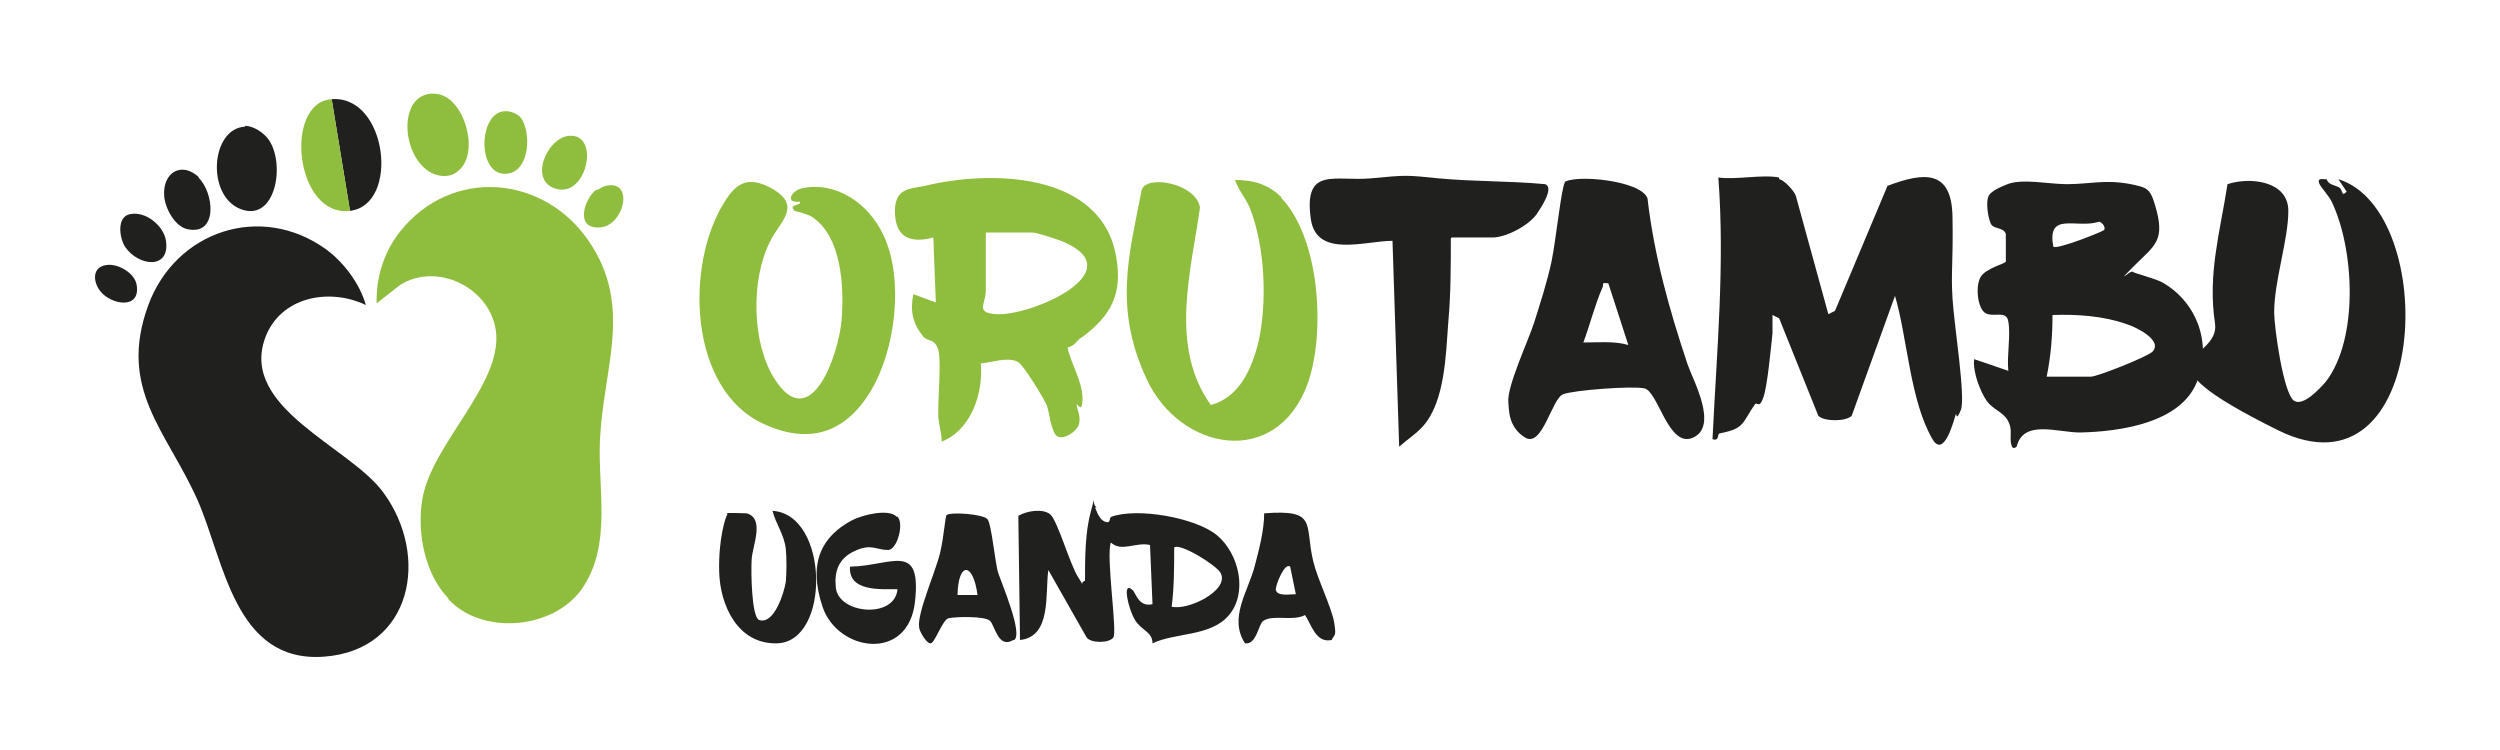
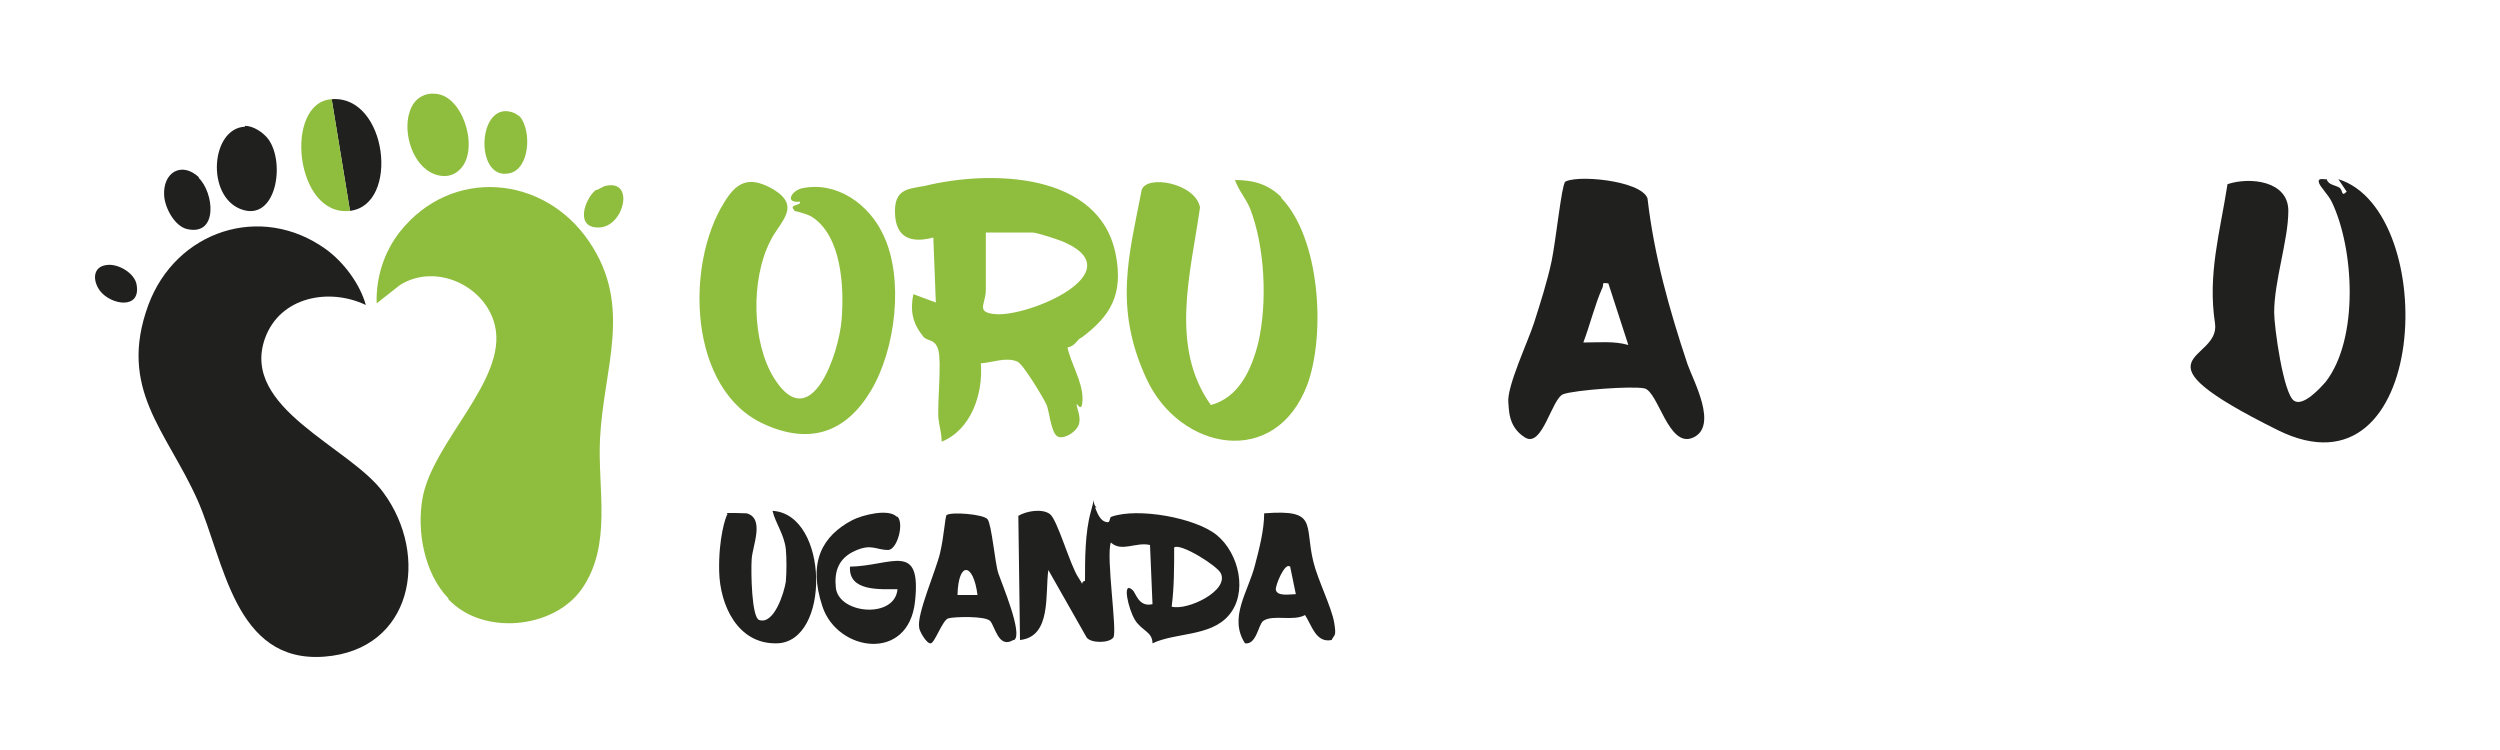
<svg xmlns="http://www.w3.org/2000/svg" id="Capa_1" viewBox="0 0 300 90">
  <defs>
    <style>      .st0 {        fill: #8fbd3d;      }      .st1 {        fill: #20201f;      }    </style>
  </defs>
  <g id="Orutambu">
-     <path class="st1" d="M213.5,21.5c.6.1,1.8,1.4,2,2l3.9,14.2.8-.4,6.3-15c4.5-1.7,7.7-1.9,7.8,3.7s-.2,6.5,0,9.8,1.6,11.9,1,13.4-.5.3-.6.5c-.2.6-1.4,5.4-2.8,3-2.7-4.6-3-12.1-4.5-17.2l-5.2,14.4c-.7.7-3.3.7-4,0l-4.7-11.7-.8-.4c0,.7,0,1.5,0,2.2-.2,1.8-.6,6.3-1.1,7.7s-.7.5-1,.8c-1.6,2.3-1.2,2.9-4.2,3.5-.4,0,0,1-.9.7.5-10.5,1.5-20.9.7-31.4,2.1.3,5.3-.4,7.3,0Z" />
-     <path class="st1" d="M241,38.6c-.2-1.4-1.7-.5-2.7-1s-1.3-3.3-.6-4.4c.6-1,3-1.6,3-1.8,0-.3,0-2.9,0-3.3-.2-.8-1.3-.6-1.7-1.1s-.8-2.9-.3-3.6,2-1.2,2.2-1.3c1.8-.7,5,0,7.1,0,2.8,0,4.6-.6,7.7,0,1.8.4,2.3.4,2.9,2.5,1.3,4.3,0,4.8-2.5,7.3s-.4.5-.2.7,2.7.8,3.6,1.3c4.2,2.4,6,7.5,4.1,12-2,4.9-9.3,5.9-14,6-2.7,0-6.8-1.6-7.6,1.7-.5.4-.6,0-.7-.5-.1-1,.2-1.7-.4-2.7s-1.8-1.3-2.5-2.3-1.7-3.4-1.5-5l4.1,1.4c-.2-1.8.3-4.2,0-5.9ZM252.5,27.6c.2-.3-.2-.9-.6-1-2.7.9-6.3-1.3-5.5,3,.4.4,5.9-1.8,6.1-2ZM245.7,45.2h5.2c.8,0,6.8-2.4,7.4-3,1.3-1.4-2.1-3-3.1-3.3-2.8-1-6-1.2-8.9-1.1,0,2.5-.2,5-.7,7.4Z" />
    <path class="st0" d="M129.6,40.6c-.4.3-.6.9-1.5,1.1.4,1.9,1.8,4.1,1.8,6.1s-.7.5-.7.7c0,.6.5,1.3.3,2.3s-2,2.1-2.7,1.5-.9-3-1.2-3.7-2.8-4.9-3.5-5.2c-1.3-.6-3,.1-4.4.2.3,3.7-1.2,8-4.7,9.4,0-1-.3-1.9-.4-2.9-.1-1.9.4-6.7,0-8.1s-1.3-1-1.8-1.6c-1.3-1.6-1.6-3.1-1.2-5.1l2.7,1-.3-7.8c-2.6.7-4.5.1-4.6-2.9s1.6-2.9,3.6-3.3c7.8-1.9,21-1.7,22.9,8.3.9,4.7-.6,7.3-4.1,9.9ZM118.3,27.9c0,2.3,0,4.6,0,6.9,0,1.7-1.3,2.7,1.2,2.9,4.1.3,16.3-5,8.3-8.6-.6-.3-3.4-1.2-3.9-1.2h-5.6Z" />
    <path class="st1" d="M279.2,21.5c.2.7,1,.7,1.5,1s.2,1.2.9.5l-1-1.5c12.3,3.8,11,39.2-7.3,30.1s-6.8-8.1-7.5-12.8c-.9-5.9.6-10.9,1.5-16.7,2.7-.9,7.3-.4,7.3,3.2,0,3.5-1.7,8.4-1.7,12.2,0,1.7,1.1,9.8,2.4,10.6,1.1.7,3.1-1.5,3.8-2.3,4-5.2,3.4-16,.7-21.6-.4-.8-1.3-1.7-1.5-2.2-.3-.8.7-.4,1-.5Z" />
    <path class="st1" d="M187.7,21.9c1.1-1,9.2-.3,10,1.9.8,6.9,2.6,13.3,4.8,19.9.7,2,3.7,7.4.7,8.8-3,1.4-4.2-5.6-5.9-5.9-1.5-.3-8.3.2-9.7.7s-2.5,6.5-4.6,5.2-1.9-3.5-2-4.2c-.2-1.9,2.4-7.4,3.1-9.6s1.6-5,2.1-7.4,1.2-9.1,1.6-9.4ZM193,34c-.9-.1-.5,0-.7.5-.9,2-1.5,4.5-2.3,6.6,1.8,0,3.7-.2,5.4.3l-2.4-7.4Z" />
    <path class="st0" d="M153.7,23.7c4.7,4.8,5.4,16.3,3.2,22.4-3.8,10.2-15.3,8-19.3-.6s-2.1-14.9-.6-22.7c.6-1.9,6.5-.8,7,2.1-1.1,7.8-3.7,16.7,1.3,23.7,3.4-.9,4.9-4.3,5.7-7.5,1.1-4.8.8-11.5-1-16.1-.5-1.2-1.4-2.2-1.8-3.4,2.2,0,4,.5,5.6,2.1Z" />
    <path class="st0" d="M95.3,25.2c-.7-.7.9-.5.7-1-1.9.2-1-1.3.2-1.6,4.2-.9,8.1,1.9,9.8,5.6,2.5,5.2,1.5,13.7-1.5,18.7-3,5-7.3,6.5-12.8,4-9.1-4.1-9.5-19.1-4.8-26.6,1.4-2.3,2.8-3.2,5.5-1.8,4.1,2.2,1.1,4.1,0,6.5-2.3,4.5-2.2,12.1.5,16.4,4.4,7,7.8-3,8.1-7.1.3-3.9,0-10-3.6-12.3-.7-.4-2.1-.7-2.1-.7Z" />
-     <path class="st1" d="M174.1,28.6c0,3.2,0,6.7-.3,10-.3,4-.4,9.5-3,12.5-1,1.1-1.9,1.6-2.9,2.5l-.8-24.7c-3.3,0-9.1,2.1-9.8-2.6-.9-6.4,2.9-4.5,7.2-4.9s4.2-.4,8.1,0c4.2.4,8.6.3,12.8.7,1.2.4-.6,3-1,3.6-1,1.4-3.7,2.8-5.3,2.8h-4.9Z" />
  </g>
  <g id="Uganda">
    <path class="st1" d="M131.4,60.9c.1.1.4,1.4,1.2,1.7s.4-.5.8-.6c3.1-1.1,10,.1,12.6,2.2,2.7,2.2,3.8,7,1.4,9.7-2.2,2.5-6.4,2-9.1,3.3,0-1.4-1.3-1.5-2.1-2.8s-1.6-4.8-.3-3.6c.4.3.7,2.1,2.4,1.7l-.3-7.1c-1.7-.4-3.4.9-4.7-.3-.6,1.7.8,10.7.3,11.4s-2.7.7-3.2,0l-4.6-8.1c-.4,2.9.4,8-3.4,8.4l-.2-14.9c1-.6,2.9-.9,3.8-.2s2.4,6.1,3.4,7.6,0,.6.8.4c0-2.6,0-5.8.7-8.3s0-1,.7-.5ZM140.6,72.8c1.9.5,6.9-1.9,5.9-4-.4-.9-4.9-3.7-5.6-3.1,0,2.4,0,4.8-.3,7.1Z" />
    <path class="st1" d="M87.2,61.6c.1-.1,2.1,0,2.4,0,2.2.6.7,3.9.6,5.5s0,7,.9,7.3c1.8.6,3-3.3,3.2-4.6.1-1.2.1-2.8,0-3.9-.2-1.8-1.2-3-1.6-4.6,6.8.4,7,15.8.5,15.9-4.7.1-6.8-4.6-6.9-8.6s.8-6.7,1-6.9Z" />
    <path class="st1" d="M107.7,62c.8.8,0,3.9-1.1,4-1.5,0-2-.8-4,.1s-2.5,2.5-2.3,4.4c.3,3.2,7.1,3.8,7.4.2-2.1,0-5.9.3-5.7-2.7,5-.1,8.6-3.1,7.8,4.2s-9.3,6-11.1.6,0-8.5,3.6-10.4c1.2-.6,4.3-1.4,5.3-.4Z" />
    <path class="st1" d="M121.6,76.8c-1.8,1.1-2.2-1.7-2.8-2.3s-4.3-.5-5-.3-1.6,2.9-2.1,3-1.4-1.5-1.4-1.9c-.3-1.6,2-6.8,2.5-8.9s.6-4.4.8-4.6c.6-.4,4.4-.1,4.9.5s.9,5.3,1.3,6.5,3,7.3,1.9,8ZM117.3,71.4c-.5-3.9-2.3-4.1-2.4,0h2.4Z" />
    <path class="st1" d="M159.8,76.8c-1.9.4-2.4-1.8-3.2-3-1.4.8-3.8-.1-5,.7-.6.4-.8,2.9-2.2,2.7-2-3.1.4-6.2,1.2-9.4.5-1.9,1.1-4.2,1.1-6.2,6.5-.5,4.8,1.3,5.9,5.8.5,2.1,2.2,5.5,2.5,7.3s0,1.4-.3,2.1ZM154.8,68c-.6-.6-1.8,2.3-1.7,2.8.2.8,1.7.5,2.4.5l-.7-3.4Z" />
  </g>
  <g id="Pies">
    <path class="st1" d="M39.1,29.9c2.2,1.6,4.1,4.2,4.8,6.7-4.4-2.1-10.3-1-12.1,4-3,8.4,10.2,13,14.2,18.5,5.6,7.6,3.5,18.9-7.1,19.7-10.8.8-12-11.6-15.2-18.8-3.7-8.3-9.6-13.3-5.9-23.4,3.3-8.9,13.5-12.3,21.3-6.7Z" />
    <path class="st0" d="M53.8,71.8c-2.9-3-3.8-8.1-3.1-12,1.2-6.8,10.2-14.2,8.7-20.7-1.1-4.8-7.1-7.6-11.4-4.9l-2.8,2.2c-.1-3.1.9-6.2,2.8-8.6,6.2-7.8,17.3-6.8,22.7,1.2,5.3,7.8,1.7,15.2,1.3,23.7-.3,6,1.5,12.7-2.2,18-3.4,4.8-11.9,5.6-16,1.2Z" />
    <path class="st0" d="M55,20.5c-1.1,1-2.8.7-3.9-.2-1.9-1.5-2.7-4.8-1.9-7,.5-1.5,1.8-2.3,3.4-2,3.2.6,5,7.1,2.4,9.2Z" />
    <path class="st1" d="M29.4,15.1c1,0,2.2.8,2.8,1.6,2.1,2.9.9,10-3.3,8.4s-3.6-9.7.5-9.9Z" />
    <path class="st1" d="M42,25.3l-2.2-13.4c6.7-.5,8.2,12.7,2.2,13.4Z" />
    <path class="st0" d="M39.8,11.9l2.2,13.4c-6.6.8-8-13-2.2-13.4Z" />
    <path class="st1" d="M23.8,21.3c1.9,1.8,2.4,7-1.3,6.2-1.5-.3-2.7-2.5-2.8-4-.2-2.8,2.1-4.2,4.2-2.2Z" />
    <path class="st0" d="M61.8,13.6s.6.4.6.4c1.4,1.7,1.2,6.3-1.3,6.8-4.3.9-3.8-9.2.7-7.2Z" />
-     <path class="st0" d="M68.3,16.3c3.7-.3,2.2,7.2-1.4,6.4s-1.3-6.2,1.4-6.4Z" />
-     <path class="st1" d="M15.6,25.7c1.9-.4,4,1.4,4.3,3.1.6,3.6-3.3,3.2-4.9.8-.7-1.1-1-3.6.6-3.9Z" />
    <path class="st0" d="M71.6,22.8c.1,0,.9-.5,1.1-.5,3.5-.8,2.2,4.9-.8,5s-1.7-3.5-.4-4.5Z" />
    <path class="st1" d="M12.8,31.8c1.4-.2,3.4,1,3.6,2.4.5,3-3.1,2.4-4.4.7-.9-1.2-.9-2.9.8-3.1Z" />
  </g>
</svg>